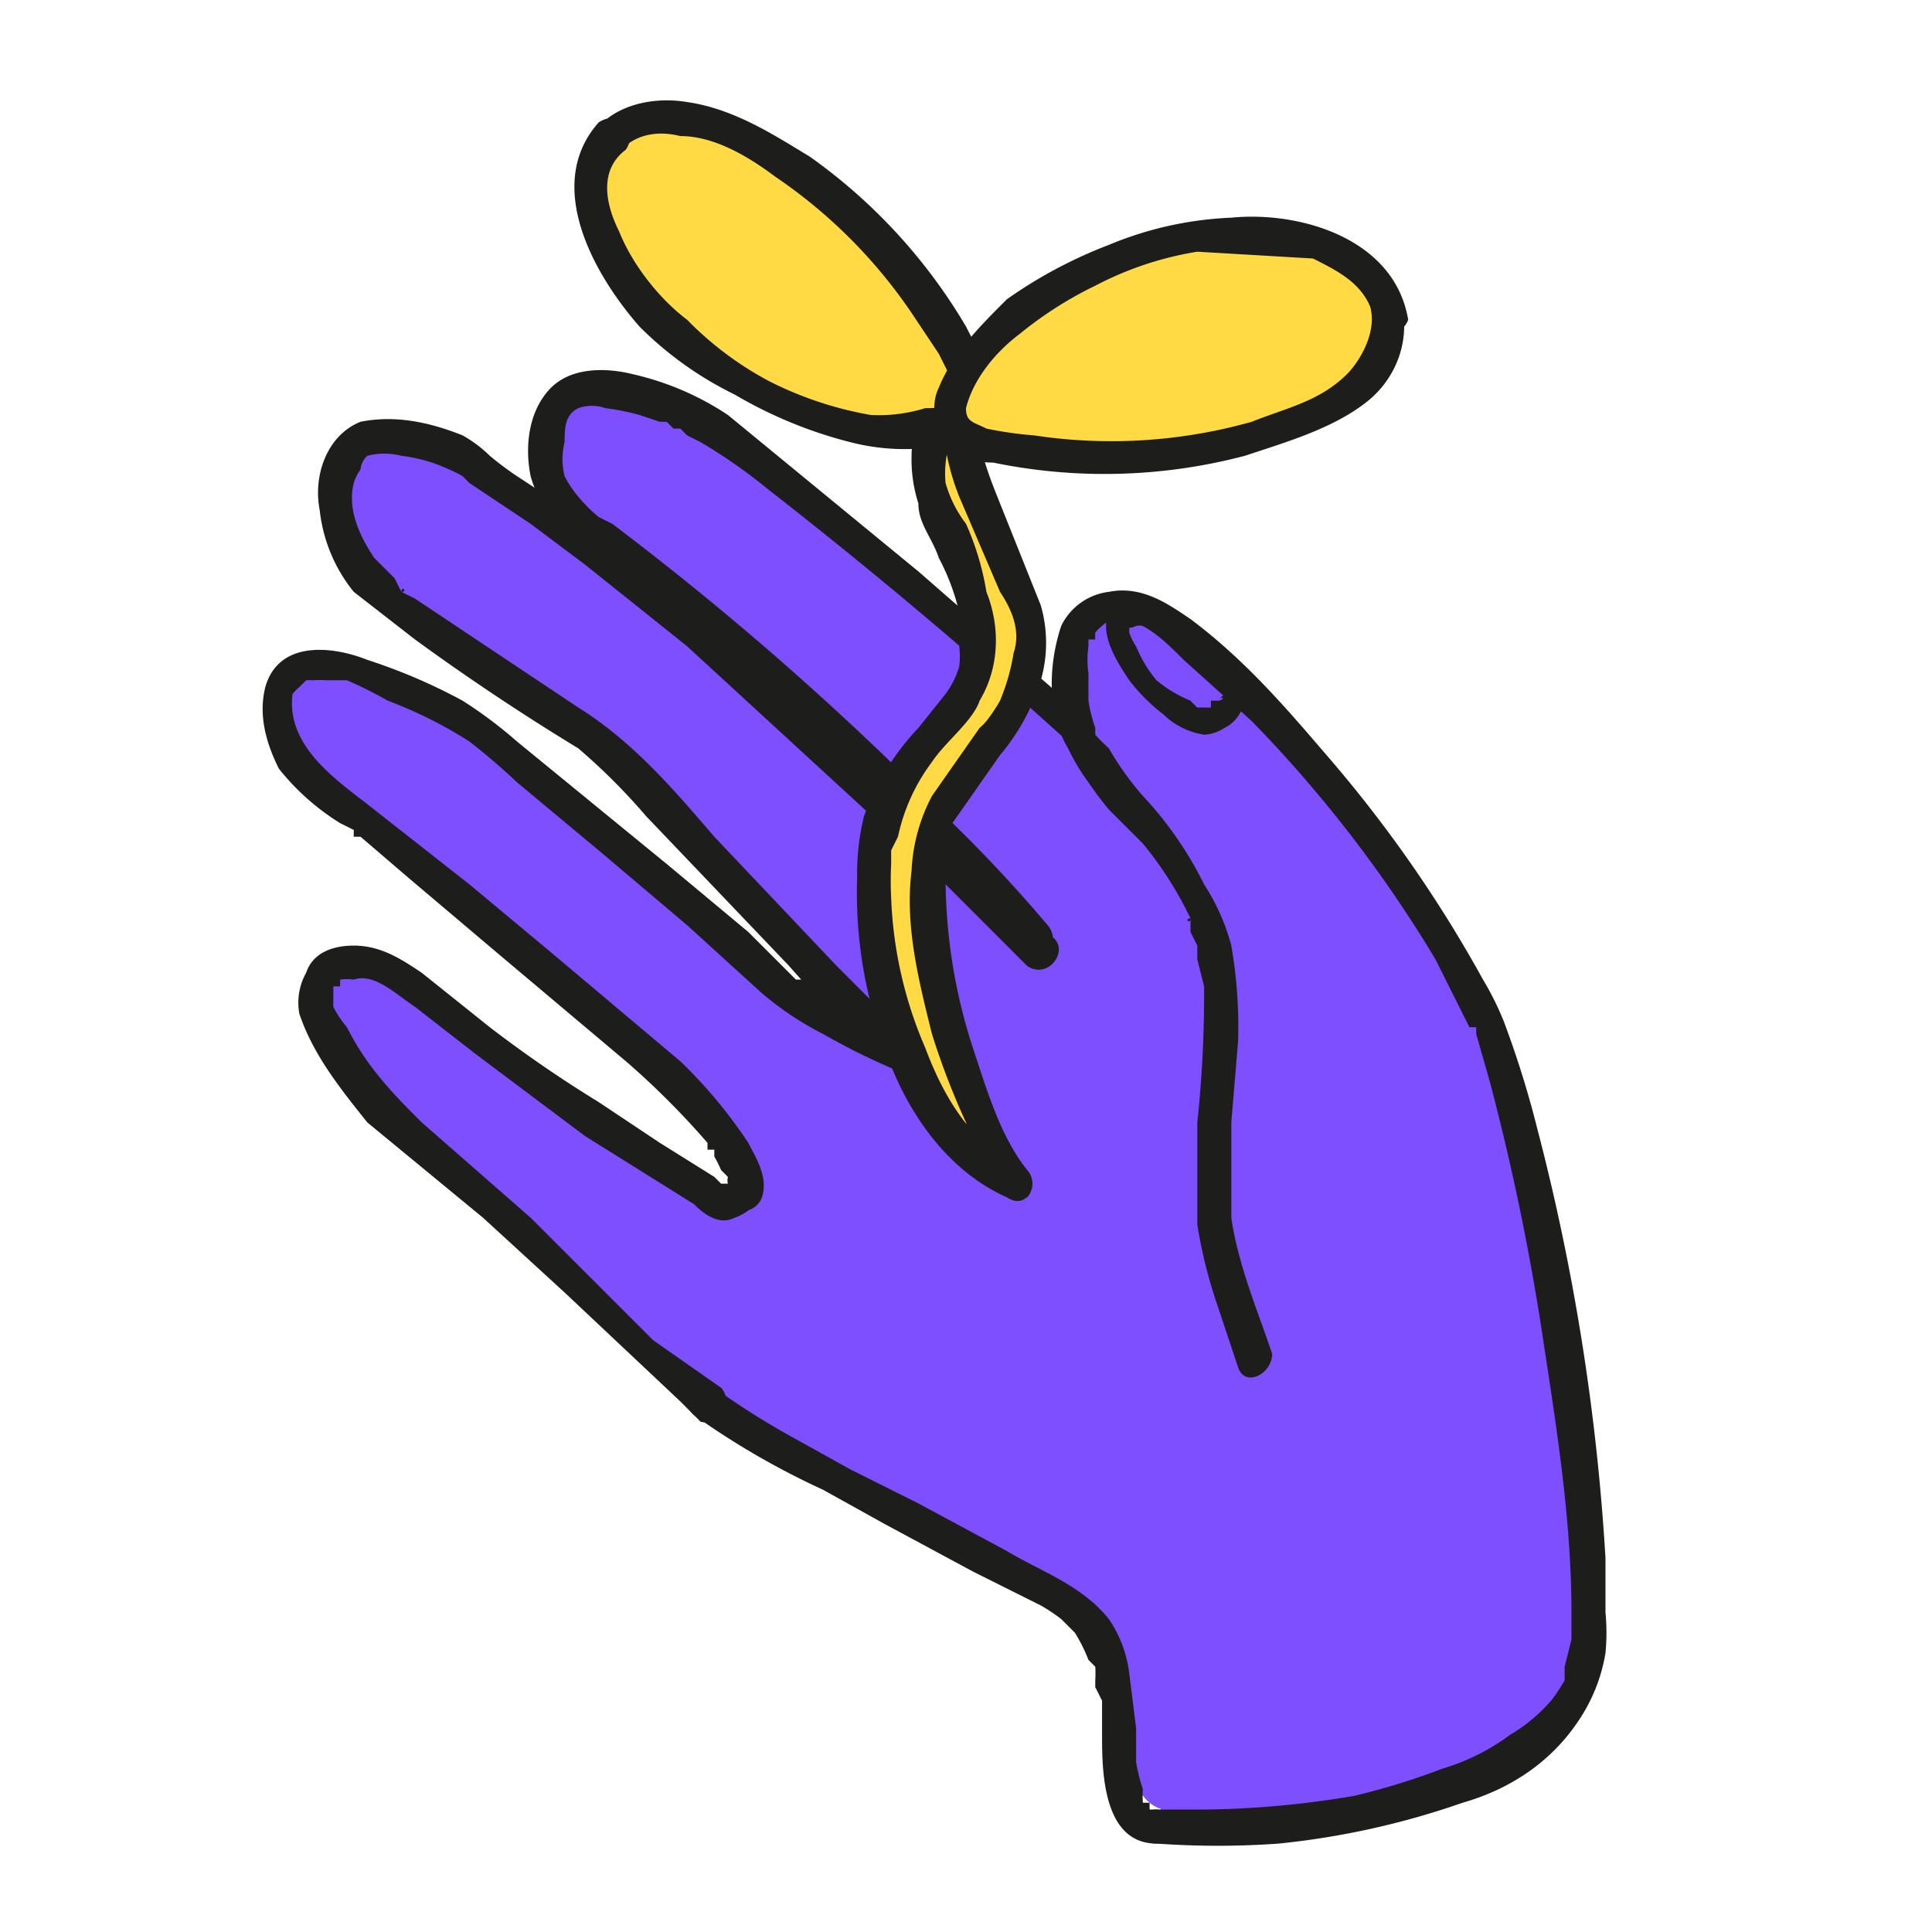
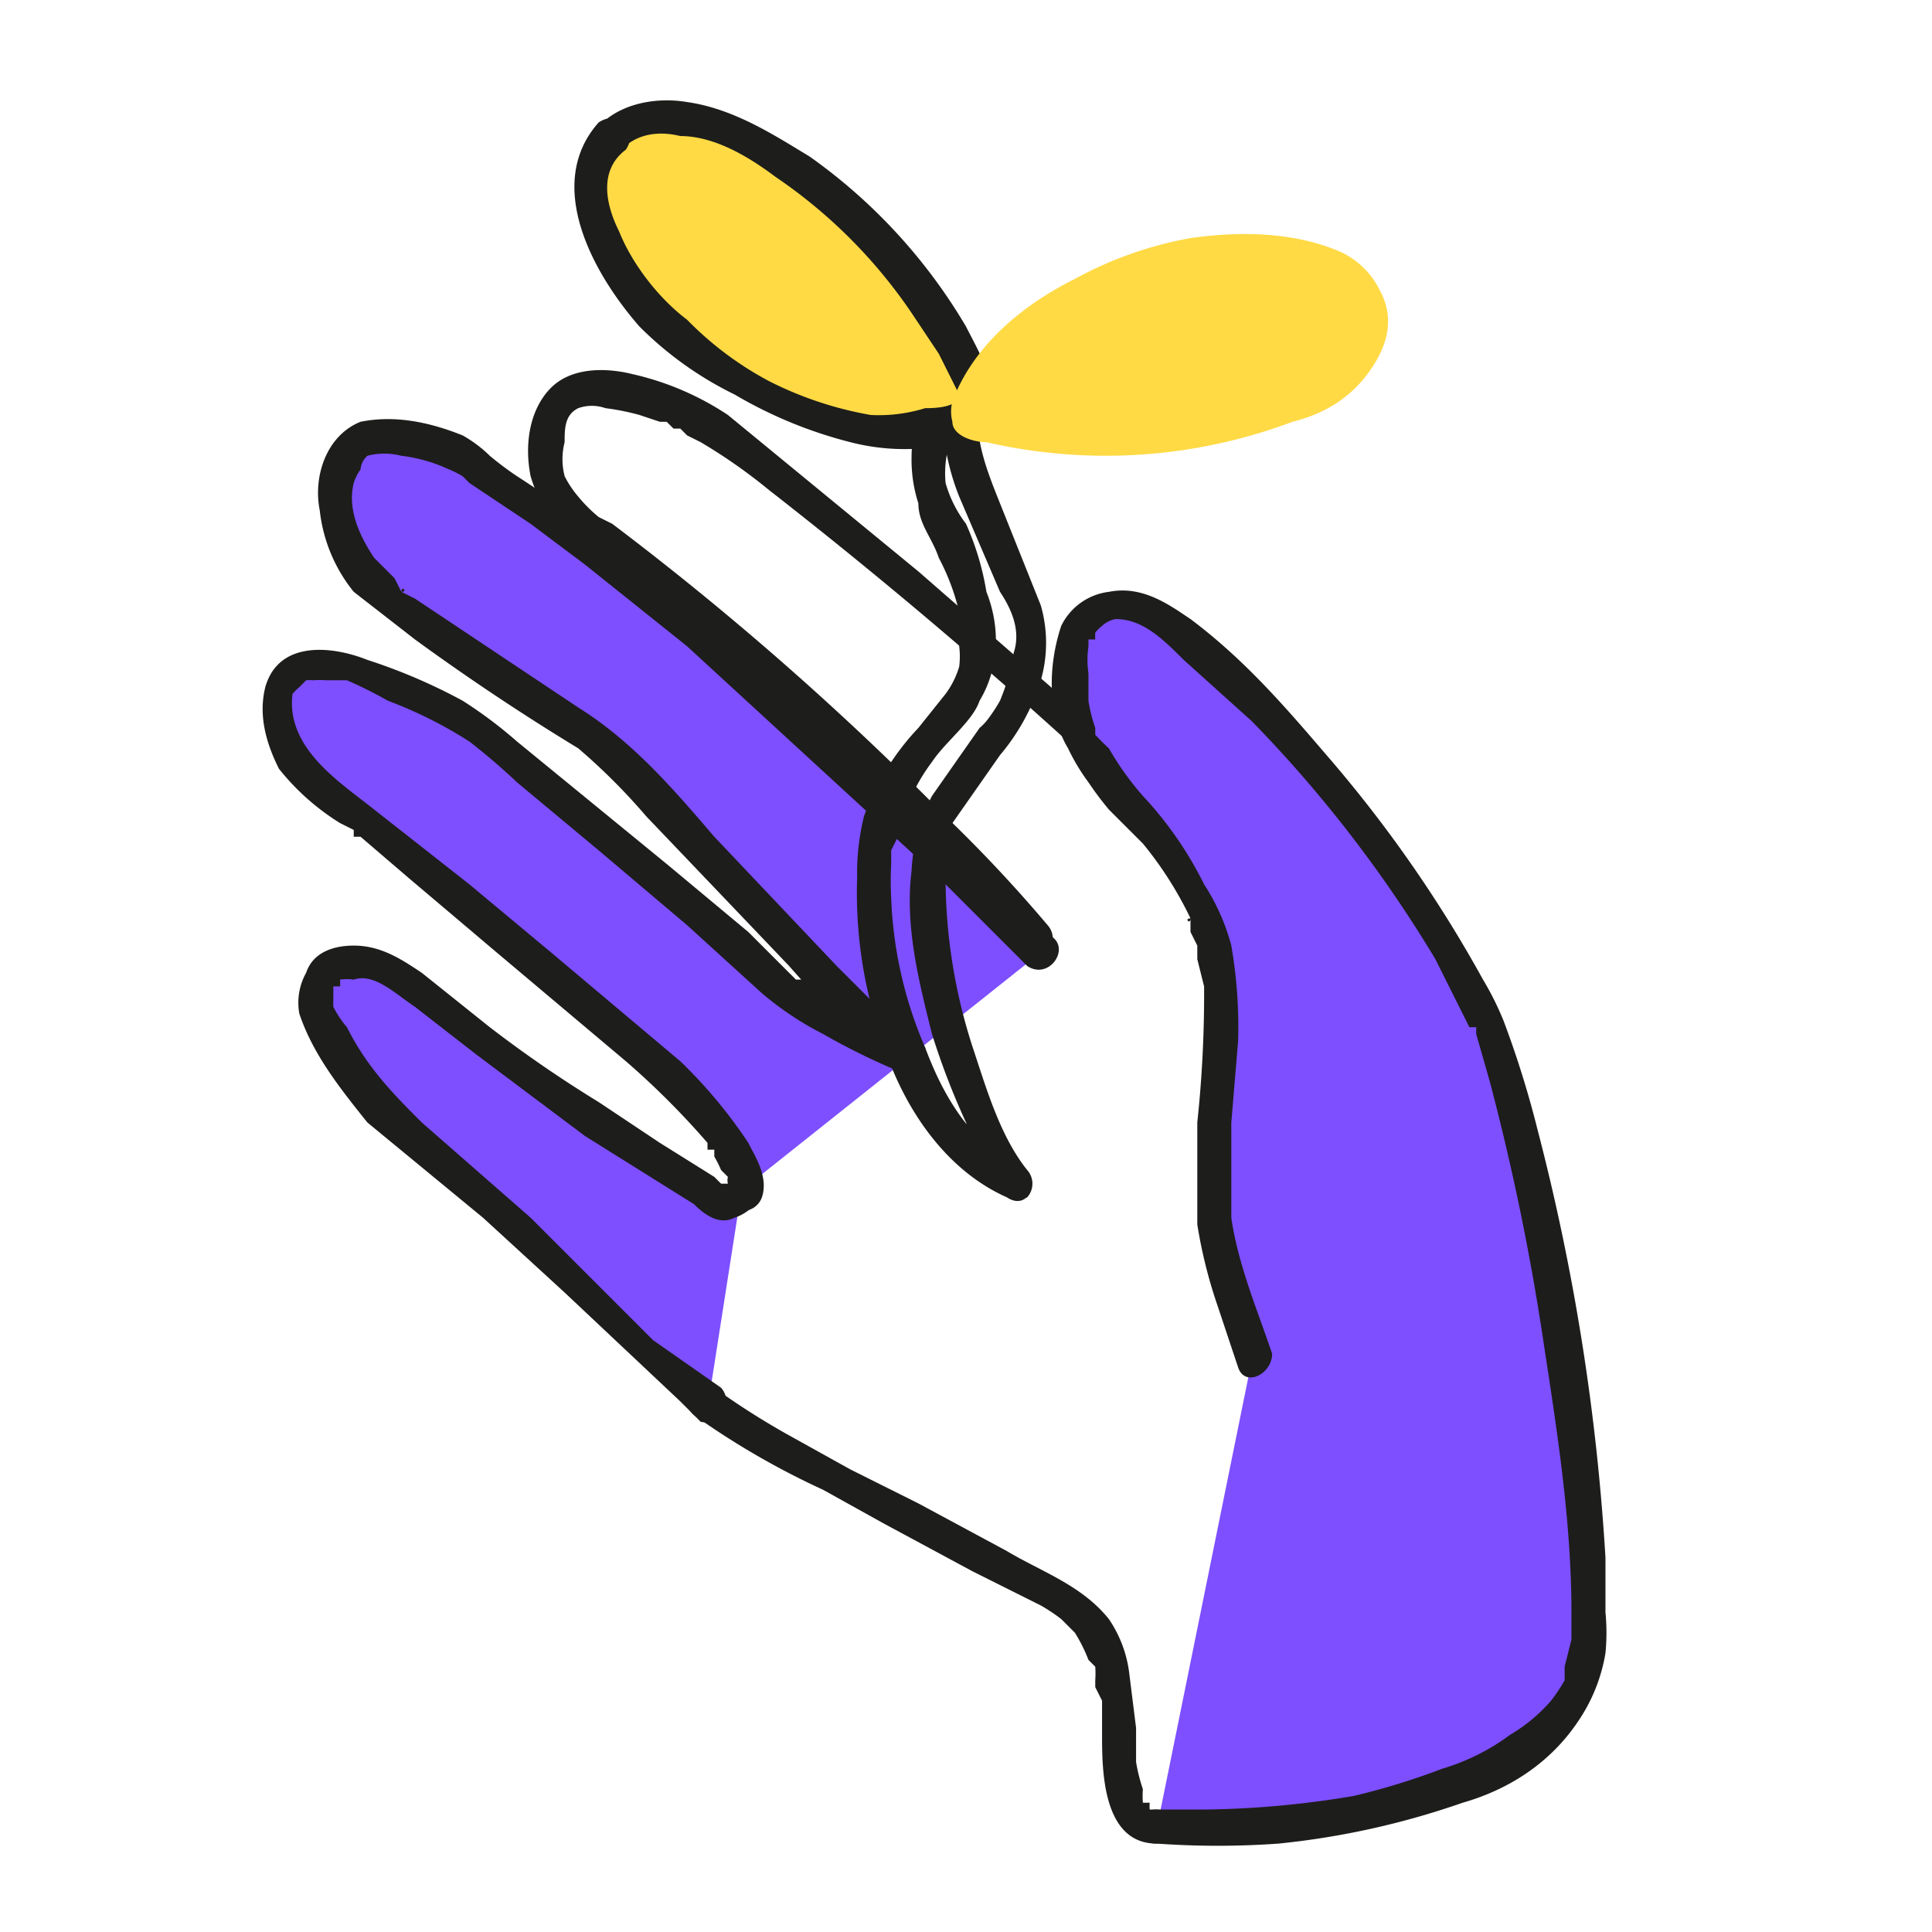
<svg xmlns="http://www.w3.org/2000/svg" viewBox="0 0 284 284">
-   <path fill="#7d4ffe" d="M171 266c-4-1-6-6-8-23-1-6-4-7-21-15-27-14-31-13-35-20-6-9-5-22 0-31 4-8 9-7 27-22 9-9 9-10 18-17 13-10 19-15 25-15 16 2 31 46 25 87-5 32-26 58-31 56z" />
-   <path fill="#7d4ffe" d="M180 126c-39-35-69-59-78-64l-9-4c-5-1-10-2-12 3-4 10 4 16 6 17 21 15 52 44 65 60" />
  <path fill="#1d1d1b" d="m182 125-47-41-28-23a42 42 0 0 0-14-6c-4-1-9-1-12 2s-4 8-3 13a17 17 0 0 0 5 8 69 69 0 0 0 7 5 334 334 0 0 1 60 57 3 3 0 0 0 4 0 3 3 0 0 0 0-4 211 211 0 0 0-15-16 447 447 0 0 0-49-43l-2-1a22 22 0 0 1-3-3 15 15 0 0 1-2-3 10 10 0 0 1 0-5c0-2 0-4 2-5a6 6 0 0 1 4 0 35 35 0 0 1 5 1l3 1h1l1 1s1 0 0 0h1l1 1 2 1a80 80 0 0 1 10 7 776 776 0 0 1 59 51l7 5c2 2 6-1 3-3z" />
  <path fill="#7d4ffe" d="M170 269c7 0 27 0 45-7 17-6 19-20 19-20 0-21-8-73-15-92 0 0-13-28-41-54-5-4-11-9-16-6-7 2-5 16-3 20 7 11 9 8 15 18 5 9 6 12 5 43-1 13 4 23 5 29" />
  <path fill="#1d1d1b" d="M170 271a125 125 0 0 0 18 0 118 118 0 0 0 27-6c7-2 13-6 17-12a25 25 0 0 0 4-10 31 31 0 0 0 0-6v-8a326 326 0 0 0-10-63 145 145 0 0 0-5-16 44 44 0 0 0-3-6 192 192 0 0 0-23-33c-6-7-12-14-20-20-3-2-7-5-12-4a9 9 0 0 0-7 5c-2 6-2 13 1 18a30 30 0 0 0 3 5 48 48 0 0 0 3 4l5 5a54 54 0 0 1 7 11c0 1-1 0 0 0v2l1 2v2l1 4a178 178 0 0 1-1 20v15a71 71 0 0 0 3 12l3 9c1 3 5 1 5-2-2-6-5-13-6-20v-14l1-12a70 70 0 0 0-1-14 31 31 0 0 0-4-9 54 54 0 0 0-9-13 43 43 0 0 1-5-7 28 28 0 0 1-2-2s0-1 0 0v-1a22 22 0 0 1-1-4v-4a14 14 0 0 1 0-4v-1h1s-1 0 0 0a7 7 0 0 1 0-1 6 6 0 0 1 1-1 4 4 0 0 1 2-1c4 0 7 3 10 6l10 9a190 190 0 0 1 27 35l5 10h1v1-1 1l2 7a354 354 0 0 1 8 39c2 13 4 26 4 39v5-1l-1 4v2a25 25 0 0 1-2 3 24 24 0 0 1-6 5 32 32 0 0 1-10 5 103 103 0 0 1-13 4 140 140 0 0 1-22 2h-7c-4 0-4 5 0 5z" />
  <path fill="#1d1d1b" d="M102 208a116 116 0 0 0 19 11l9 5 13 7 10 5a27 27 0 0 1 3 2c1 1 0 0 0 0l1 1c0 1 0 0 0 0l1 1s1 1 0 0a23 23 0 0 1 2 4l1 1s0-1 0 0a14 14 0 0 1 0 2c0-1 0 0 0 0v1l1 2v5c0 5 0 16 8 16 3 0 3-5 0-5-1 0 0 0 0 0h-1s1 0 0 0a7 7 0 0 1 0-1h-1a13 13 0 0 1 0-2 25 25 0 0 1-1-4v-5l-1-8a18 18 0 0 0-3-8c-4-5-10-7-15-10l-13-7-10-5-9-5a112 112 0 0 1-11-7 3 3 0 0 0-4 1 3 3 0 0 0 1 3z" />
  <path fill="#7d4ffe" d="M153 140c-42-39-53-52-80-69-3-2-3-4-10-6-6-2-12-2-14 4-2 11 7 18 9 20 18 13 26 15 35 25 23 24 32 34 41 41 1 1-13-5-18-9l-34-29c-9-7-12-12-30-19-1 0-11-3-11 5 0 10 10 15 14 18 40 33 57 48 54 54" />
  <path fill="#1d1d1b" d="m155 138-45-42a277 277 0 0 0-34-26 46 46 0 0 1-4-3 19 19 0 0 0-4-3c-5-2-10-3-15-2-5 2-7 8-6 13a23 23 0 0 0 5 12l9 7a345 345 0 0 0 24 16 91 91 0 0 1 10 10l21 22a136 136 0 0 0 13 13l2 1h1v1-1l-1-1 1-2 1-1h1-2l-1-1c-1 0 0 0 0 0l-3-1a59 59 0 0 1-9-5l-1-1s1 1 0 0h-1l-2-2-5-5-12-10-22-18a65 65 0 0 0-8-6 83 83 0 0 0-14-6c-5-2-13-3-15 4-1 4 0 8 2 12a35 35 0 0 0 9 8l2 1v1h1l7 6 13 11 19 16a118 118 0 0 1 12 12v1h1c-1 0 0 0 0 0v1a20 20 0 0 1 1 2l1 1c0 1 0-1 0 0v1-1a2 2 0 0 0 0 1s0-1 0 0a3 3 0 0 0 2 4 3 3 0 0 0 3-2c1-3-1-6-2-8a71 71 0 0 0-10-12l-19-16-12-10-14-11c-5-4-13-9-12-17a9 9 0 0 1 1-1s-1 1 0 0c0 0 1-1 0 0l1-1c-1 0 0 0 0 0a6 6 0 0 1 1 0 13 13 0 0 1 2 0h3a60 60 0 0 1 6 3 64 64 0 0 1 12 6 96 96 0 0 1 7 6l12 10 13 11 11 10a46 46 0 0 0 9 6 99 99 0 0 0 10 5 5 5 0 0 0 3 0 3 3 0 0 0 2-3l-2-2-1-1-1-1-3-2-6-6-18-19c-6-7-12-14-20-19L61 88l-2-1c0-1 1 0 0 0l-1-2-1-1-2-2c-2-3-4-7-3-11a7 7 0 0 1 1-2 3 3 0 0 1 1-2 10 10 0 0 1 5 0 23 23 0 0 1 7 2 15 15 0 0 1 2 1l1 1 9 6 8 6 15 12 37 34 13 13c3 2 6-2 4-4z" />
  <path fill="#7d4ffe" d="M104 207c-15-12-16-16-42-38-10-9-22-24-12-27 5-2 9 2 13 5l13 10a199 199 0 0 0 20 13c8 5 10 9 13 5" />
  <path fill="#1d1d1b" d="m106 204-10-7-8-8-10-10-16-14c-4-4-8-8-11-14a15 15 0 0 1-2-3 10 10 0 0 1 0-1v-1c0-1 0 0 0 0v-1h1c0-1-1 0 0 0v-1a7 7 0 0 1 2 0c3-1 6 2 9 4l9 7 16 12 8 5 8 5c2 2 4 3 6 2a7 7 0 0 0 3-2c2-3-1-6-3-4l-1 1c-1 0 0 0 0 0-1 0 0 0 0 0h-1l-1-1-8-5-9-6a184 184 0 0 1-16-11l-10-8c-3-2-6-4-10-4-3 0-6 1-7 4a9 9 0 0 0-1 6c2 6 6 11 10 16l17 14 12 11 17 16 3 3a3 3 0 0 0 3-1 3 3 0 0 0 0-4z" />
-   <path fill="#ffda44" d="M149 174c-19-10-23-43-19-54 4-12 13-15 14-23 0-7-2-14-5-20s-3-17 3-19c-3 7 2 16 6 25s5 12 0 23c-2 4-9 9-11 17-4 13 5 41 12 51" />
  <path fill="#1d1d1b" d="M150 172c-7-4-11-10-14-18a61 61 0 0 1-5-22 49 49 0 0 1 0-5v-2l1-2a28 28 0 0 1 5-11c2-3 6-6 7-9 3-5 3-11 1-16a40 40 0 0 0-3-10 18 18 0 0 1-3-6 15 15 0 0 1 1-7 6 6 0 0 1 3-4l-4-3c-1 5 0 11 2 16l6 14c2 3 3 6 2 9a31 31 0 0 1-2 7 24 24 0 0 1-2 3 8 8 0 0 1-1 1l-7 10a26 26 0 0 0-3 11c-1 8 1 16 3 24a109 109 0 0 0 5 13 45 45 0 0 0 5 10 3 3 0 0 0 4 1 3 3 0 0 0 0-4c-4-5-6-12-8-18a81 81 0 0 1-4-26v-2a19 19 0 0 1 1-5l7-10a31 31 0 0 0 6-11 20 20 0 0 0 0-11l-6-15c-2-5-4-10-3-15a2 2 0 0 0-1-3 3 3 0 0 0-3 0c-4 2-6 7-6 11a21 21 0 0 0 1 7c0 3 2 5 3 8a33 33 0 0 1 3 8 24 24 0 0 1 0 5 12 12 0 0 1 0 3 13 13 0 0 1-2 4l-4 5a37 37 0 0 0-8 13 35 35 0 0 0-1 9 66 66 0 0 0 4 25c3 9 9 18 18 22 3 2 5-2 2-4z" />
  <path fill="#ffda44" d="M90 20a12 12 0 0 0-3 11c2 8 7 14 13 19 4 4 10 7 15 9 8 4 17 6 25 3a5 5 0 0 0 2-2c2-2 1-4 0-6a78 78 0 0 0-31-33c-4-2-8-4-12-4s-9 2-11 6" />
  <path fill="#1d1d1b" d="M88 18c-8 9-1 22 6 30a52 52 0 0 0 14 10 65 65 0 0 0 17 7 32 32 0 0 0 9 1l9-3c6-3 1-11-1-15a81 81 0 0 0-23-25c-5-3-11-7-18-8-6-1-13 1-15 7a3 3 0 0 0 1 3 3 3 0 0 0 3-1c2-4 6-5 10-4 5 0 10 3 14 6a75 75 0 0 1 20 20l4 6 3 6c0 2-4 2-5 2a23 23 0 0 1-8 1 53 53 0 0 1-15-5 49 49 0 0 1-12-9c-4-3-8-8-10-13-2-4-3-9 1-12 2-3-1-6-4-4z" />
  <path fill="#ffda44" d="M204 47a12 12 0 0 0-7-10c-7-3-15-3-22-2a56 56 0 0 0-17 6c-8 4-15 10-18 18a6 6 0 0 0 0 3c0 2 3 3 5 3a78 78 0 0 0 45-3c4-1 8-3 11-7s4-8 2-12" />
-   <path fill="#1d1d1b" d="M207 47c-2-12-16-16-26-15a52 52 0 0 0-18 4 68 68 0 0 0-15 8c-4 4-8 8-10 13-1 2-1 5 1 8 1 2 4 3 7 3a81 81 0 0 0 37-1c6-2 13-4 18-8s7-11 4-17c-1-3-6 0-4 2 2 4-1 9-3 11-4 4-9 5-14 7a76 76 0 0 1-32 2 55 55 0 0 1-7-1c-2-1-3-1-3-3 1-4 4-8 8-11a56 56 0 0 1 11-7 49 49 0 0 1 15-5l17 1c4 2 8 4 9 9a3 3 0 0 0 2 2 3 3 0 0 0 3-2zm-42 41c-5 3-1 9 1 12a27 27 0 0 0 5 5 11 11 0 0 0 6 3 6 6 0 0 0 3-1c2-1 3-3 3-5l-2-5a28 28 0 0 0-4-4 26 26 0 0 0-6-4c-2-1-4-2-5-1a2 2 0 0 0-2 2 2 2 0 0 0 3 2s1 0 0 0a9 9 0 0 1 2 0h1l1 1 2 1a27 27 0 0 1 4 4 14 14 0 0 1 2 3l1 1s-1-1 0 0l-1 1c1-1 1 0 0 0h-1v1s-1 0 0 0h-2s-1 0 0 0a12 12 0 0 1-1-1 19 19 0 0 1-5-3 19 19 0 0 1-3-5 8 8 0 0 1-1-2v-1c0 1 0 0 0 0h1a2 2 0 0 0 1-3 2 2 0 0 0-3-1z" />
</svg>